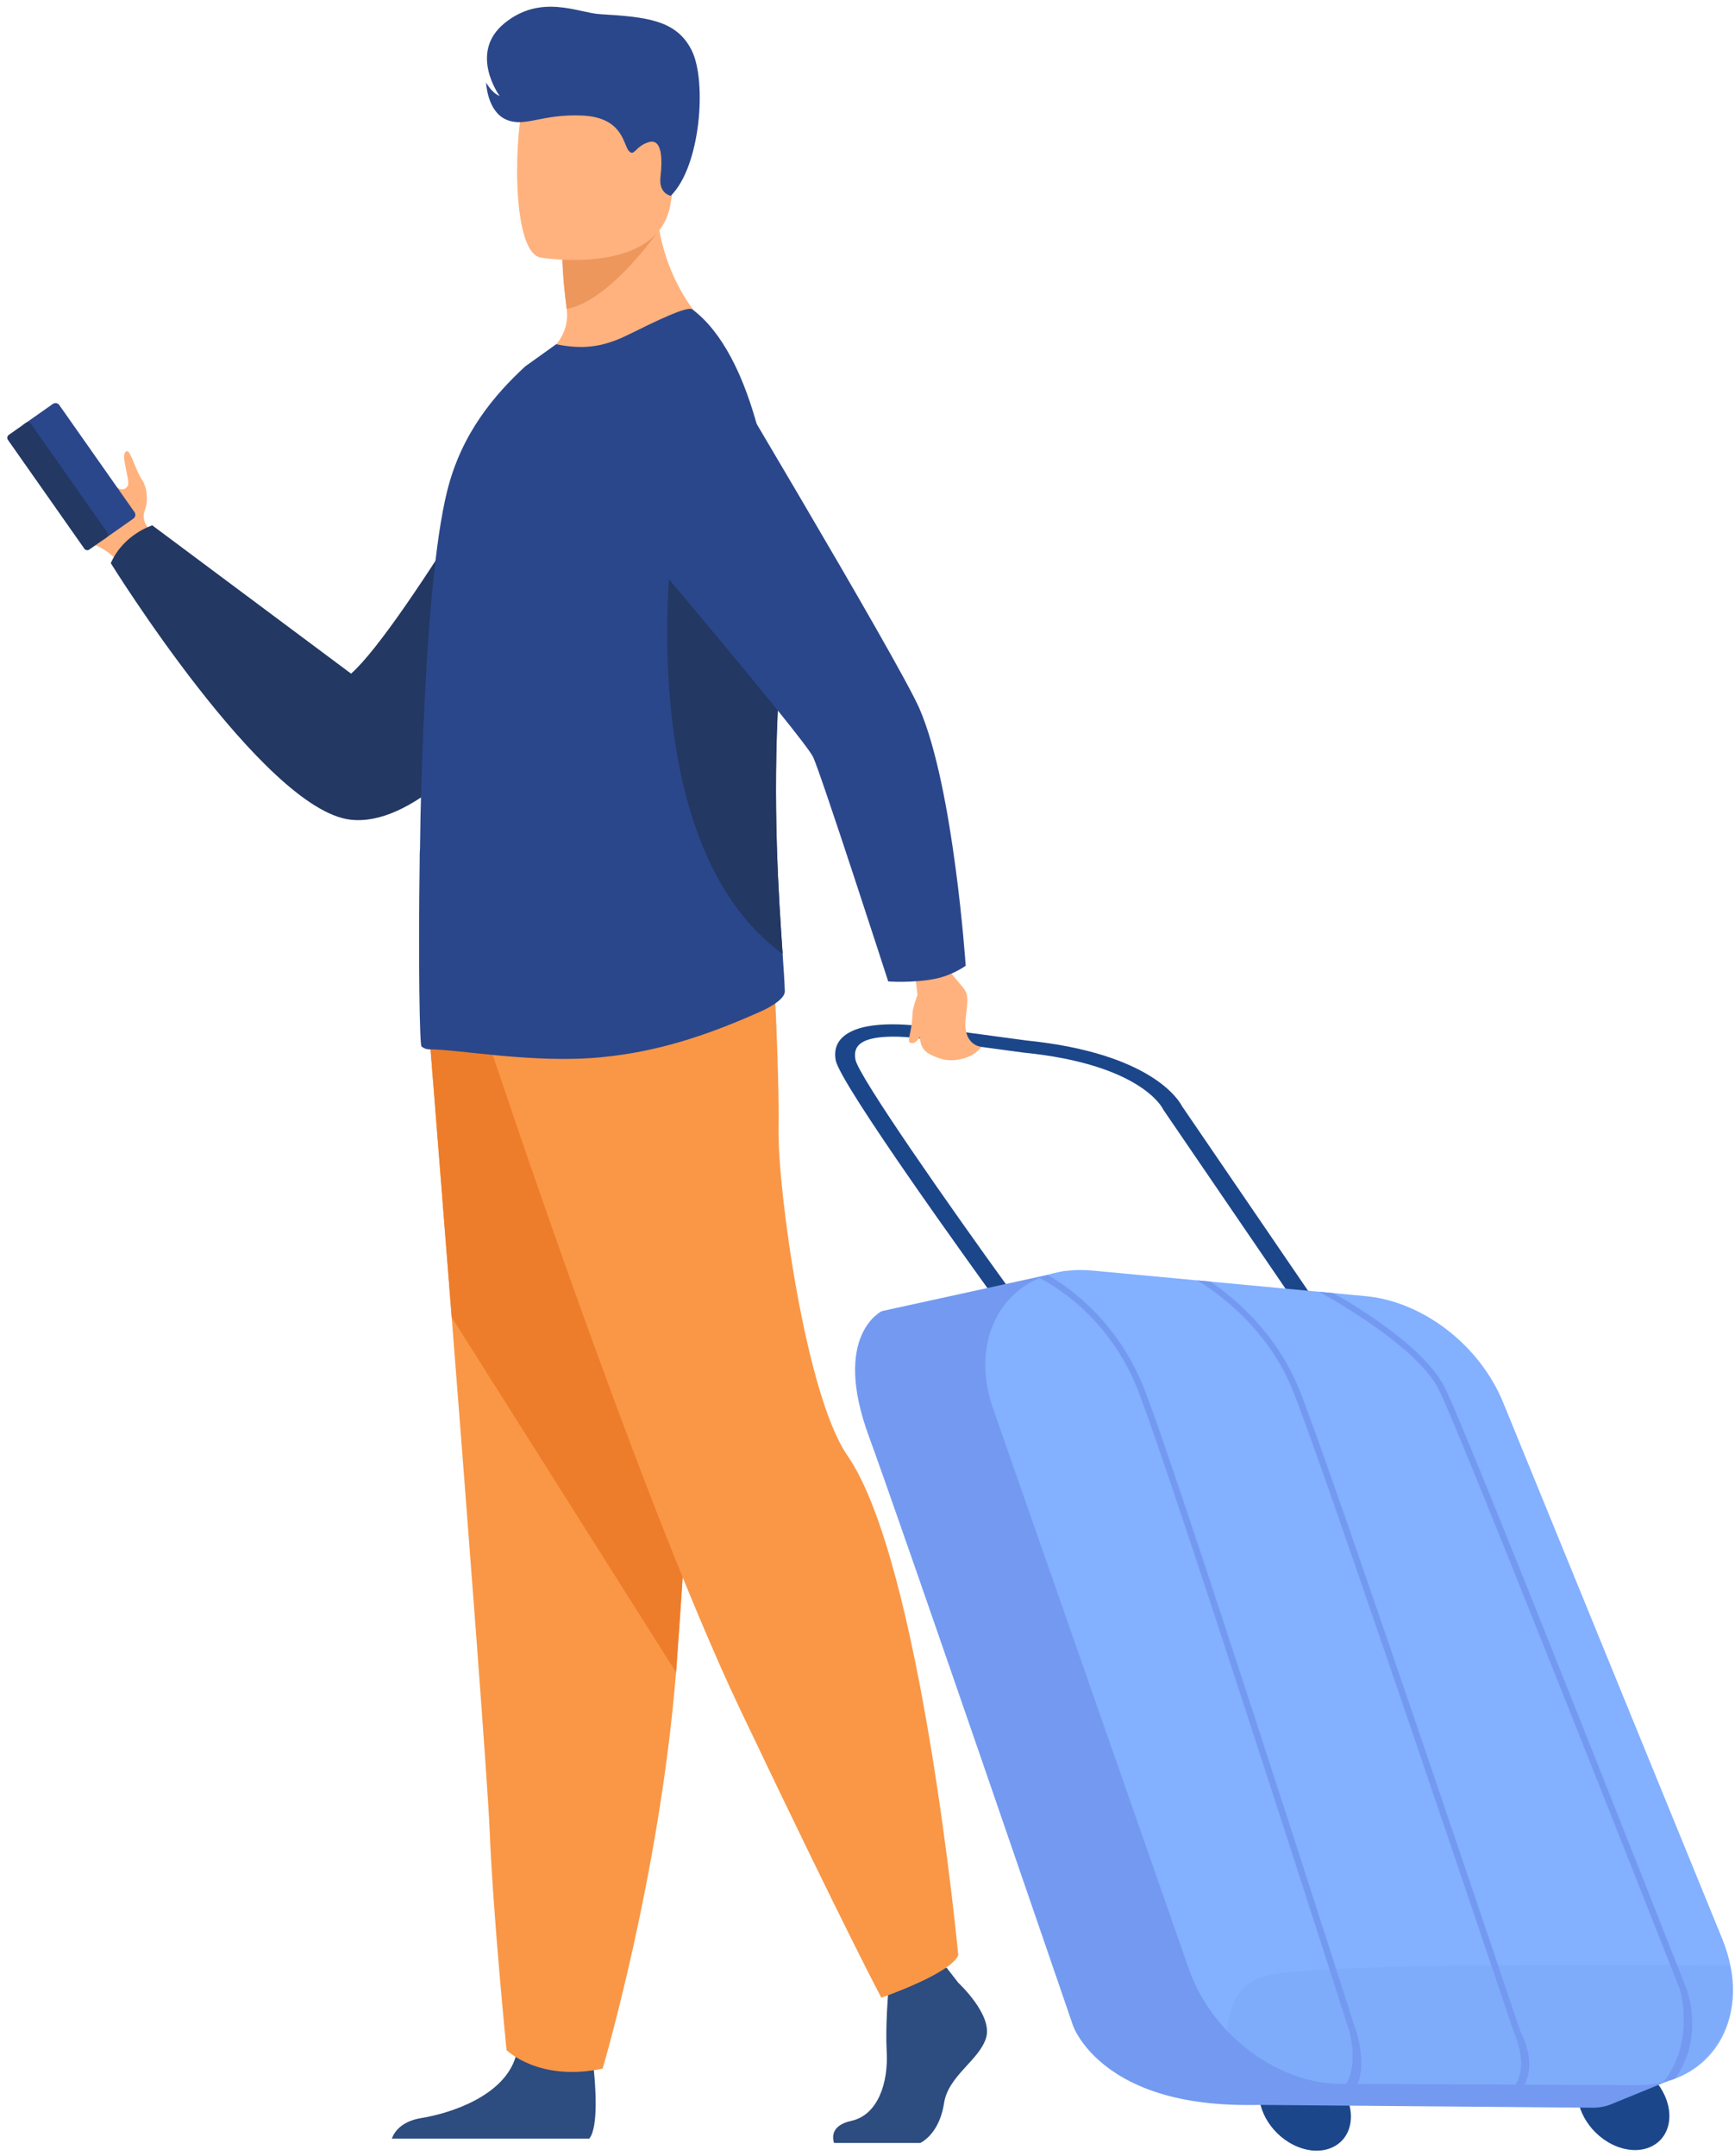
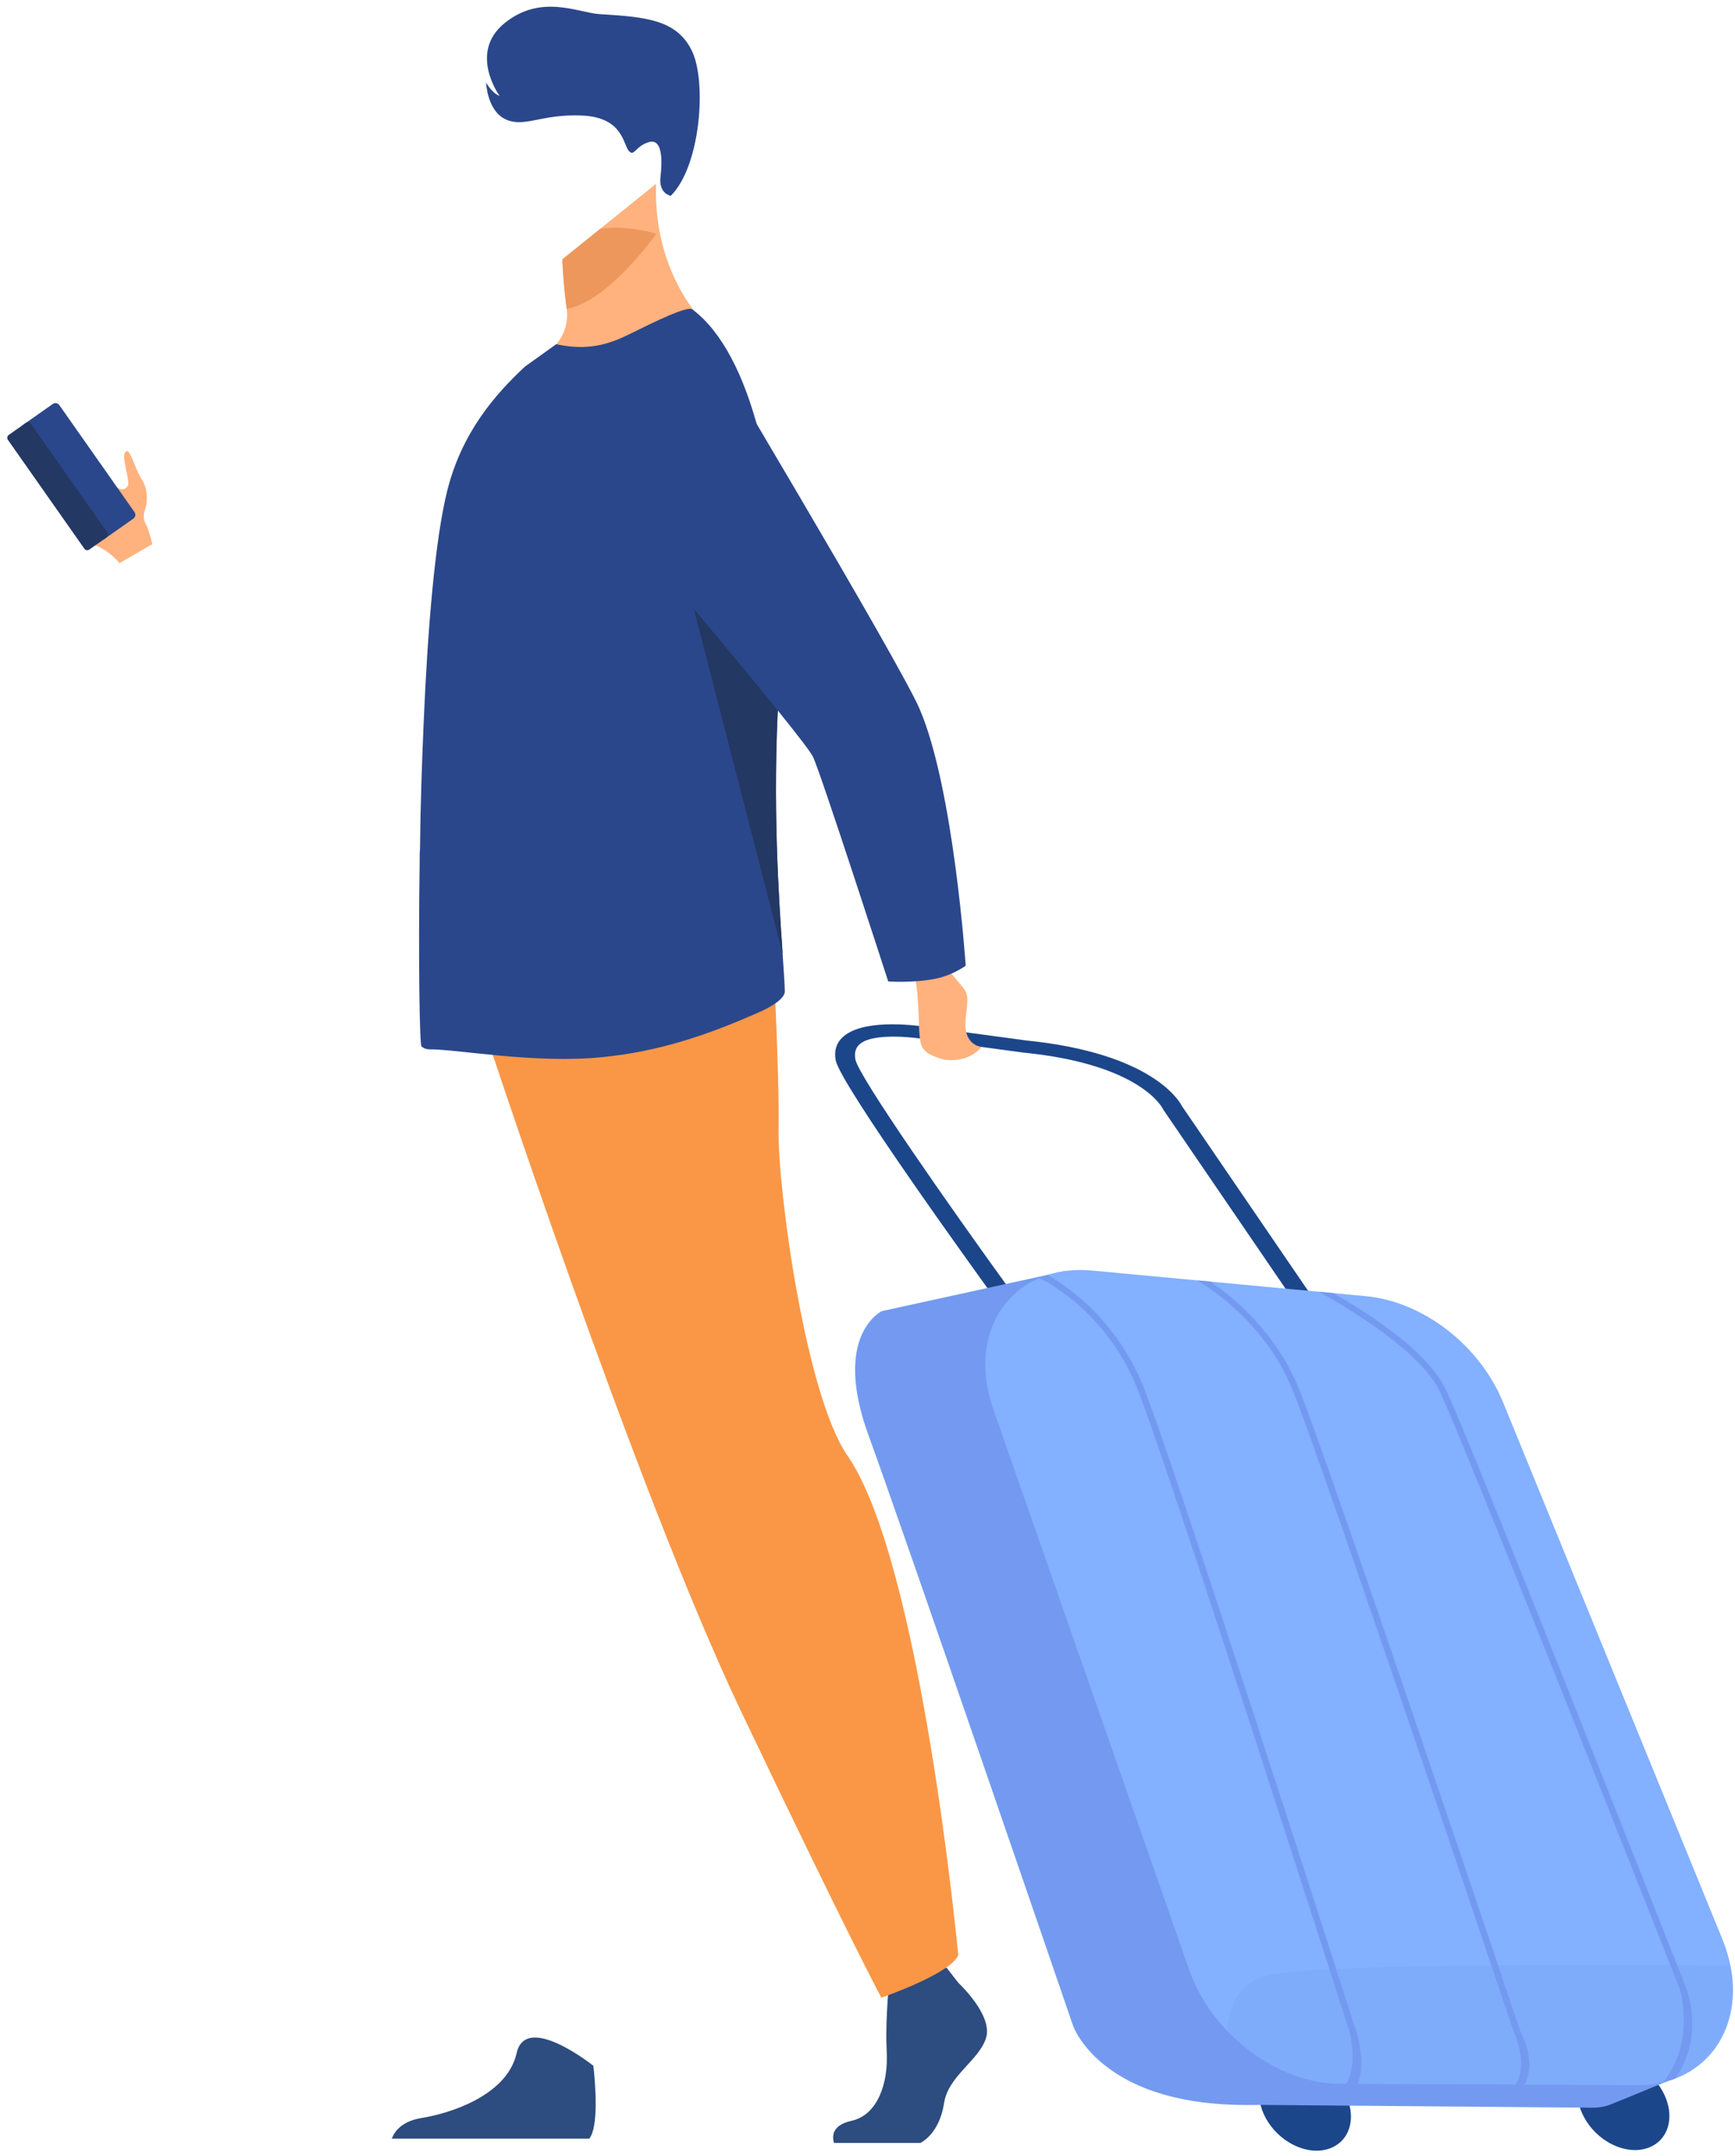
<svg xmlns="http://www.w3.org/2000/svg" width="231" height="287" viewBox="0 0 231 287" fill="none">
  <path d="M6.962 64.549C8.158 67.766 10.233 71.501 12.407 72.428C14.874 73.482 15.903 74.968 15.903 74.968L17.897 73.812L20.275 72.428C20.275 72.428 20.217 72.163 20.102 71.733C19.989 71.304 19.808 70.707 19.567 70.046C19.567 70.046 18.837 69.109 19.284 67.93C19.73 66.75 19.642 64.93 18.878 63.823C18.115 62.715 17.379 59.982 16.919 60.06C15.805 60.251 17.468 64.007 16.991 64.705C16.561 65.336 16.023 65.118 15.921 65.07C15.914 65.067 15.907 65.063 15.903 65.06C12.782 63.686 8.997 56.287 7.32 57.286C6.693 57.661 6.451 63.178 6.962 64.549Z" fill="#FFB27D" />
  <path d="M17.761 69.031L13.849 71.781C13.573 71.975 13.188 71.907 12.994 71.631L2.976 57.374C2.782 57.098 2.85 56.713 3.126 56.519L7.038 53.769C7.314 53.574 7.699 53.642 7.893 53.919L17.911 68.175C18.105 68.451 18.037 68.836 17.761 69.031Z" fill="#2B478B" />
  <path d="M14.179 71.546L11.886 73.158C11.675 73.305 11.382 73.253 11.235 73.046L1.05 58.547C0.904 58.336 0.955 58.042 1.163 57.896L3.456 56.284C3.667 56.137 3.96 56.188 4.107 56.396L14.292 70.895C14.442 71.106 14.391 71.399 14.179 71.546Z" fill="#233862" />
-   <path d="M73.861 48.571C73.861 48.571 53.962 83.284 46.745 89.671L20.275 69.934C20.275 69.934 16.435 71.113 14.752 74.968C14.752 74.968 35.098 107.758 46.653 109.111C62.433 110.962 84.69 69.852 84.69 69.852L73.861 48.571Z" fill="#233862" />
  <path d="M111.043 285.258H122.54C123.988 284.471 125.276 282.672 125.685 279.989C126.247 276.285 130.397 274.263 131.297 271.234C132.193 268.204 127.593 263.94 127.593 263.94L126.823 262.948L126.022 261.919L118.393 263.715C118.393 263.715 118.202 265.532 118.09 267.849C118.008 269.519 117.964 271.452 118.056 273.142C118.281 277.181 116.928 281.533 113.336 282.32C110.678 282.903 110.798 284.478 111.043 285.258Z" fill="#2D4C7F" />
  <path d="M52.166 284.676H78.458C79.722 283.132 79.255 277.437 79.065 275.576C79.024 275.201 78.996 274.983 78.996 274.983C78.996 274.983 70.018 267.798 68.784 273.299C68.747 273.473 68.703 273.64 68.651 273.807C67.097 278.95 60.129 281.288 56.105 281.939C53.492 282.368 52.524 283.728 52.166 284.676Z" fill="#2D4C7F" />
-   <path d="M57.176 137.883C57.176 137.883 58.539 154.897 60.14 175.347C62.318 203.127 64.938 237.25 65.197 243.715C65.643 254.942 67.442 272.897 67.442 272.897C67.442 272.897 71.705 277.164 80.234 275.364C80.234 275.364 87.836 249.731 90.007 222.612C90.041 222.169 90.075 221.719 90.109 221.272C92.13 193.662 95.268 135.525 95.268 135.525L57.176 137.883Z" fill="#F99746" />
-   <path d="M57.176 137.883C57.176 137.883 58.539 154.897 60.14 175.347L90.007 222.612C90.041 222.169 90.075 221.719 90.109 221.272C92.13 193.662 95.268 135.525 95.268 135.525L57.176 137.883Z" fill="#ED7D2B" />
  <path d="M63.836 135.106C63.836 135.106 84.448 197.974 98.65 227.775C112.852 257.573 117.343 265.92 117.343 265.92C117.343 265.92 126.615 262.73 127.583 260.256C127.583 260.256 122.663 207.96 112.829 193.758C107.271 185.735 103.536 158.411 103.659 150.323C103.782 142.236 102.865 126.166 102.865 126.166L63.836 135.106Z" fill="#F99746" />
  <path d="M69.519 50.081C79.122 53.111 95.737 44.931 95.737 44.931C95.737 44.931 86.884 38.285 87.347 24.465L79.922 30.45L74.879 34.516C74.879 34.516 74.9 36.912 75.452 41.114C75.452 41.124 75.455 41.134 75.455 41.148C75.731 43.248 74.886 45.347 73.196 46.622C70.828 48.408 69.519 50.081 69.519 50.081Z" fill="#FFB27D" />
  <path d="M74.879 34.516C74.879 34.516 74.899 36.911 75.451 41.114C81.04 40.156 87.377 31.121 87.377 31.121C84.532 30.3 82.041 30.153 79.922 30.453L74.879 34.516Z" fill="#ED975D" />
-   <path d="M71.943 34.287C71.943 34.287 87.805 36.922 89.294 27.017C90.783 17.113 93.832 10.781 83.767 8.681C73.701 6.578 71.162 10.062 69.861 13.248C68.563 16.435 67.854 33.347 71.943 34.287Z" fill="#FFB27D" />
  <path d="M56.118 139.298C56.408 139.54 56.742 139.683 57.127 139.683C60.732 139.635 71.247 141.636 80.144 140.723C87.644 140.003 94.285 137.781 101.414 134.584C102.361 134.158 104.538 132.996 104.491 131.94C104.46 130.781 104.344 129.101 104.198 126.984C103.693 119.622 102.814 106.964 103.669 92.356C103.823 89.637 103.905 86.938 103.915 84.282C103.99 64.487 100.064 47.075 92.179 41.182C91.505 40.698 87.371 42.719 83.572 44.594C80.062 46.325 77.364 46.495 74.048 45.824L69.918 48.779C65.877 52.532 61.454 57.63 59.532 65.374C57.897 71.962 56.936 83.843 56.408 96.157C56.169 101.736 55.975 107.363 55.924 112.704V112.894C55.876 113.423 55.876 114.002 55.876 114.53C55.682 128.238 55.876 139.107 56.118 139.298Z" fill="#2B478B" />
-   <path d="M104.202 126.981C103.698 119.619 102.818 106.961 103.674 92.353C103.827 89.633 103.909 86.934 103.919 84.279C100.634 76.307 97.949 70.527 97.949 70.527H89.669C89.669 70.53 83.597 112.005 104.202 126.981Z" fill="#233862" />
+   <path d="M104.202 126.981C103.698 119.619 102.818 106.961 103.674 92.353C103.827 89.633 103.909 86.934 103.919 84.279C100.634 76.307 97.949 70.527 97.949 70.527H89.669Z" fill="#233862" />
  <path d="M89.304 26.067C89.304 26.067 87.675 25.794 87.937 23.551C88.2 21.309 88.196 18.378 86.373 18.923C84.55 19.468 84.458 20.93 83.712 20.075C82.962 19.223 82.949 15.631 77.524 15.382C72.099 15.133 69.898 17.021 67.373 15.91C64.852 14.802 64.719 10.982 64.719 10.982C64.719 10.982 65.434 12.345 66.521 12.778C66.521 12.778 62.313 7.021 67.186 3.075C72.058 -0.872 77.027 1.711 79.844 1.882C86.056 2.257 90.067 2.632 92.098 6.715C94.129 10.801 93.29 22.137 89.304 26.067Z" fill="#2B478B" />
  <path d="M210.104 277.764C209.61 280.845 211.917 284.41 215.256 285.718C218.595 287.031 221.703 285.596 222.197 282.511C222.691 279.43 220.384 275.865 217.045 274.557C213.705 273.248 210.598 274.683 210.104 277.764Z" fill="#1C468A" />
  <path d="M167.705 277.846C167.211 280.927 169.518 284.492 172.857 285.801C176.197 287.113 179.304 285.678 179.798 282.593C180.292 279.512 177.986 275.947 174.646 274.639C171.307 273.33 168.199 274.765 167.705 277.846Z" fill="#1C468A" />
  <path d="M222.134 276.987L214.525 280.102C213.755 280.415 212.897 280.576 211.994 280.565L164.177 280.163L156.697 271.315L222.134 276.987Z" fill="#739AF0" />
  <path d="M173.176 174.501L154.878 147.706L154.854 147.655C154.742 147.416 151.822 141.68 136.335 140.123L136.263 140.116L123.506 138.391C121.853 138.092 117.096 137.553 114.977 138.65C114.036 139.138 113.682 139.922 113.893 141.046C114.309 143.272 126.47 160.651 134.539 171.789L132.14 172.392C130.068 169.529 111.869 144.346 111.269 141.142C110.956 139.465 111.613 138.194 113.222 137.359C116.684 135.569 123.356 136.681 124.061 136.803L136.641 138.501C153.318 140.188 156.991 146.503 157.359 147.226L175.596 173.929L173.176 174.501Z" fill="#1C468A" />
  <path d="M141.801 169.191L117.421 174.525C117.421 174.525 110.718 177.674 115.673 191.168C120.031 203.042 142.871 269.662 142.871 269.662C142.871 269.662 147.628 283.527 175.453 279.444L141.801 169.191Z" fill="#739AF0" />
  <path d="M132.235 187.548L158.305 262.158C159.362 265.177 161.117 267.948 163.318 270.273C167.393 274.581 172.992 277.365 178.478 277.389L202.384 277.491L202.977 277.495L217.95 277.559C219.456 277.566 220.856 277.365 222.138 276.99C222.437 276.902 222.73 276.806 223.017 276.697C227.739 274.925 230.612 270.596 230.721 265.276C230.769 263.013 230.315 260.569 229.293 258.068L200.132 186.693C197.021 179.082 189.48 173.251 181.817 172.535L177.496 172.13L176.467 172.034H176.464L175.598 171.952L161.151 170.599L159.379 170.436L145.435 169.13C143.248 168.926 141.237 169.147 139.462 169.72C139.346 169.757 139.23 169.795 139.114 169.839L138.399 170.115C132.351 172.689 129.475 179.648 132.235 187.548Z" fill="#83B0FF" />
  <g opacity="0.5">
    <path opacity="0.5" d="M163.314 270.273C167.39 274.581 172.988 277.365 178.474 277.389L202.381 277.491L202.974 277.495L217.947 277.559C219.453 277.566 220.853 277.365 222.134 276.99C222.434 276.902 222.727 276.806 223.013 276.697C227.736 274.925 232.05 268.483 230.387 261.663C230.387 261.663 179.721 261.091 169.598 262.785C164.378 263.657 163.751 267.567 163.314 270.273Z" fill="#739AF0" />
  </g>
  <path d="M175.598 171.949C175.72 172.013 188.567 178.915 191.582 184.995C194.683 191.243 223.374 264.083 223.66 264.819C223.684 264.877 225.762 271.919 221.421 277.178L222.134 276.99C222.433 276.901 222.726 276.806 223.013 276.697C226.959 271.24 224.631 264.966 224.522 264.693C223.34 261.687 195.521 191.069 192.4 184.777C189.664 179.263 180.45 173.782 177.496 172.129L176.467 172.034H176.463L175.598 171.949Z" fill="#739AF0" />
  <path d="M159.379 170.432C161.256 171.533 168.552 176.264 172.096 185.013C176.253 195.275 201.328 269.833 201.58 270.583L201.597 270.637L201.625 270.688C201.645 270.726 203.526 274.748 201.781 277.488L202.381 277.491L202.974 277.495C204.562 274.56 202.712 270.961 202.439 270.457C201.662 268.153 177.07 195.053 172.947 184.873C169.894 177.33 164.166 172.651 161.151 170.596L159.379 170.432Z" fill="#739AF0" />
  <path d="M138.402 170.115C138.457 170.142 141.098 171.472 143.67 173.776C146.243 176.083 149.31 179.631 151.337 184.641C155.491 194.9 179.272 269.209 179.514 269.955L179.531 270.013L179.561 270.065C179.582 270.102 180.958 274.649 179.214 277.389L180.72 277.396C181.946 274.894 180.672 270.375 180.379 269.84C179.619 267.464 156.315 194.678 152.192 184.498C148.315 174.924 140.995 170.545 139.462 169.716C139.346 169.754 139.23 169.791 139.114 169.836L138.402 170.115Z" fill="#739AF0" />
  <path d="M121.018 123.855C121.018 123.855 122.081 131.459 122.156 132.447C122.653 139.138 121.709 139.782 125.355 140.964C126.367 141.292 129.117 141.298 130.688 139.362C130.688 139.362 128.139 139.199 128.579 135.528C129.087 131.292 128.821 132.491 126.255 129.039L125.659 122.686L121.018 123.855Z" fill="#FFB27D" />
  <path d="M124.475 130.3C121.493 130.883 118.259 130.644 118.259 130.644C118.259 130.644 109.407 103.293 108.269 100.795C107.13 98.297 81.977 68.724 81.977 68.724L92.454 42.494C92.454 42.494 119.66 87.95 122.423 94.337C126.989 104.892 128.574 128.555 128.574 128.555C128.574 128.555 126.815 129.843 124.475 130.3Z" fill="#2B478B" />
-   <path d="M122.156 132.447C122.156 132.447 121.512 134.117 121.491 134.901C121.42 137.413 120.721 138.575 121.168 138.797C122.091 139.253 123.014 137.294 123.365 135.59C123.713 133.882 122.156 132.447 122.156 132.447Z" fill="#FFB27D" />
</svg>